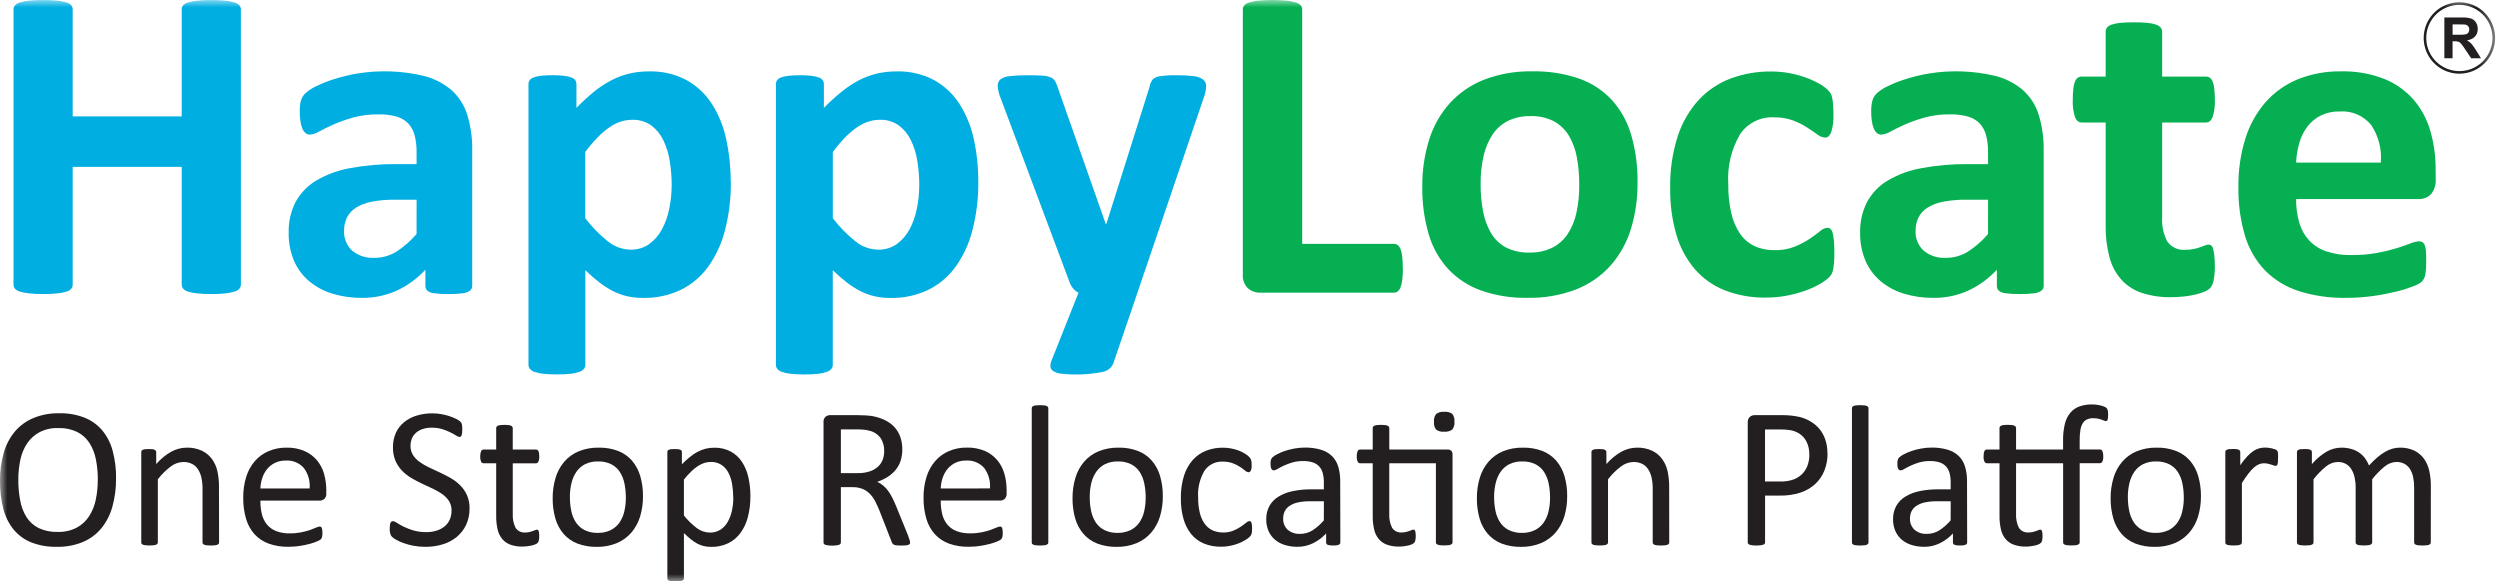
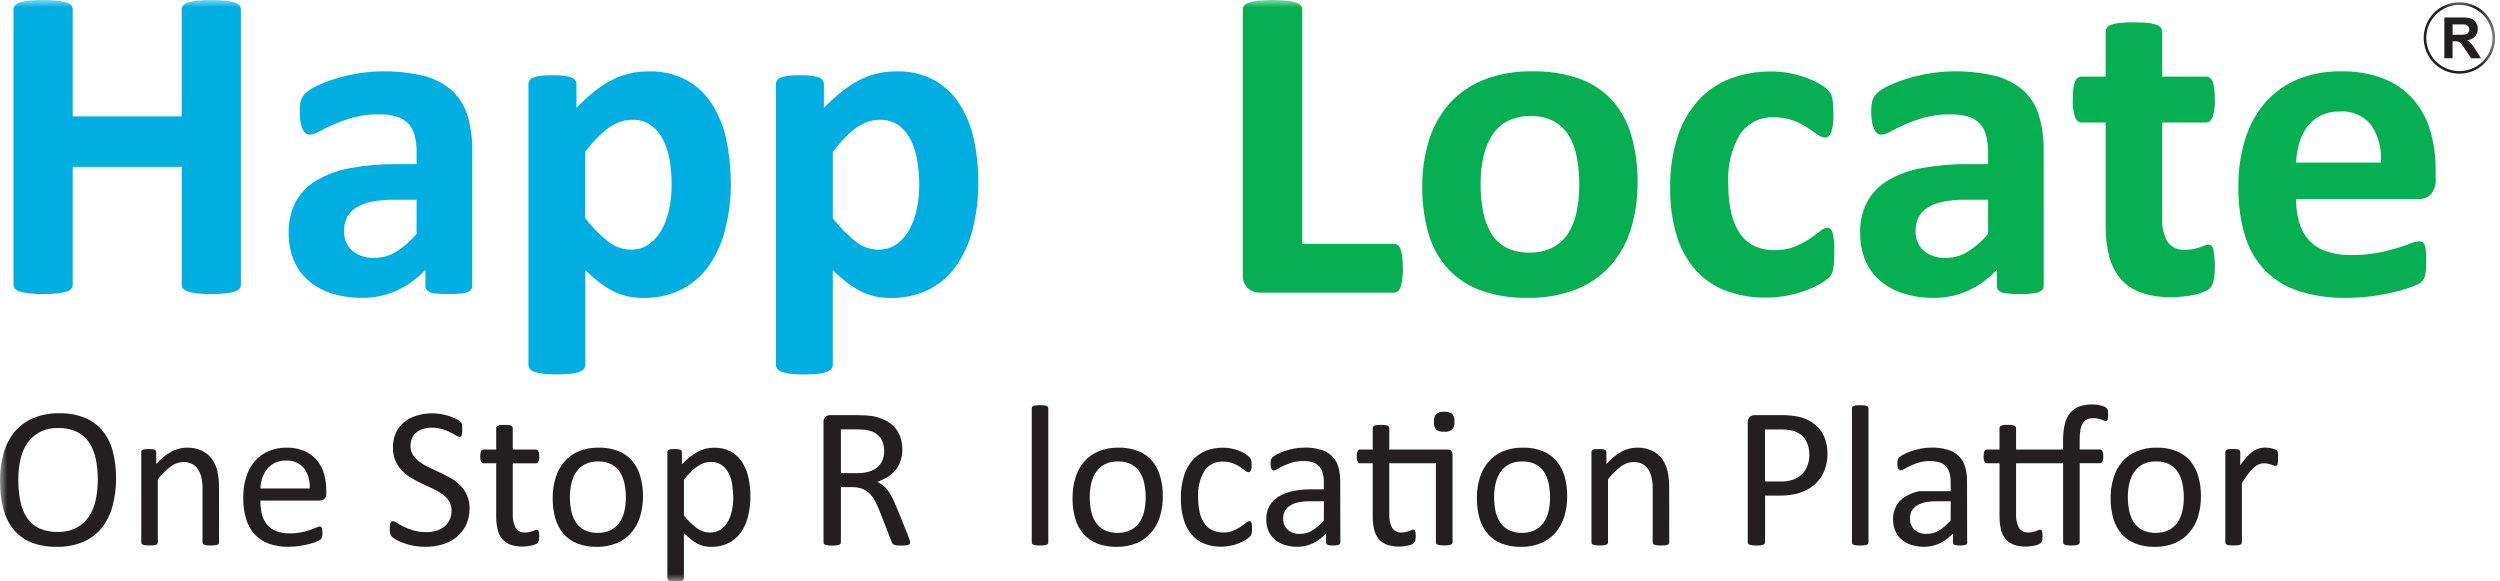
<svg xmlns="http://www.w3.org/2000/svg" width="172" height="40" viewBox="0 0 172 40" fill="none">
  <mask id="mask0_2631_8650" style="mask-type:luminance" maskUnits="userSpaceOnUse" x="0" y="0" width="172" height="41">
    <path d="M171.666 0H0V40.001H171.666V0Z" fill="white" />
  </mask>
  <g mask="url(#mask0_2631_8650)">
    <path d="M16.574 19.58C16.575 19.682 16.539 19.781 16.474 19.859C16.384 19.956 16.268 20.026 16.141 20.059C15.939 20.121 15.732 20.162 15.522 20.183C15.197 20.218 14.872 20.233 14.546 20.229C14.212 20.233 13.878 20.218 13.546 20.183C13.336 20.163 13.128 20.122 12.927 20.059C12.802 20.024 12.689 19.955 12.602 19.859C12.536 19.781 12.501 19.682 12.502 19.58V11.48H5.002V19.58C5.003 19.681 4.97 19.779 4.909 19.859C4.823 19.957 4.71 20.027 4.584 20.059C4.382 20.121 4.174 20.162 3.964 20.183C3.635 20.218 3.304 20.233 2.973 20.229C2.644 20.233 2.316 20.217 1.989 20.183C1.777 20.163 1.567 20.122 1.363 20.06C1.235 20.026 1.12 19.957 1.03 19.86C0.964 19.782 0.929 19.683 0.93 19.581V0.651C0.929 0.55 0.964 0.451 1.03 0.372C1.12 0.275 1.235 0.205 1.363 0.17C1.567 0.109 1.777 0.068 1.989 0.047C2.316 0.013 2.644 -0.003 2.973 0C3.303 -0.003 3.634 0.013 3.963 0.047C4.173 0.069 4.381 0.11 4.583 0.171C4.708 0.204 4.822 0.274 4.908 0.371C4.969 0.452 5.002 0.55 5.001 0.65V8.009H12.501V0.651C12.5 0.55 12.535 0.451 12.601 0.372C12.688 0.277 12.801 0.208 12.926 0.172C13.127 0.11 13.335 0.069 13.545 0.048C13.877 0.014 14.211 -0.002 14.545 0.001C14.871 -0.002 15.197 0.014 15.521 0.048C15.731 0.07 15.938 0.111 16.14 0.172C16.267 0.207 16.383 0.276 16.473 0.372C16.538 0.451 16.574 0.55 16.573 0.651L16.574 19.58Z" fill="#00AEE1" />
    <path d="M32.489 19.657C32.492 19.722 32.479 19.787 32.452 19.846C32.425 19.905 32.385 19.957 32.334 19.998C32.188 20.097 32.021 20.158 31.846 20.176C31.52 20.219 31.191 20.237 30.862 20.231C30.523 20.238 30.183 20.22 29.847 20.176C29.683 20.16 29.528 20.098 29.398 19.998C29.353 19.953 29.318 19.9 29.296 19.841C29.273 19.783 29.263 19.72 29.267 19.657V18.557C28.717 19.153 28.057 19.637 27.323 19.982C26.562 20.329 25.735 20.504 24.899 20.493C24.214 20.5 23.533 20.403 22.878 20.206C22.293 20.032 21.748 19.742 21.278 19.354C20.826 18.974 20.468 18.495 20.233 17.954C19.973 17.337 19.846 16.671 19.861 16.002C19.843 15.274 20.005 14.552 20.334 13.902C20.663 13.293 21.15 12.785 21.744 12.43C22.463 12.007 23.253 11.716 24.075 11.57C25.142 11.371 26.227 11.278 27.313 11.291H28.661V10.455C28.667 10.071 28.622 9.688 28.529 9.316C28.453 9.013 28.305 8.734 28.096 8.503C27.874 8.274 27.596 8.109 27.29 8.023C26.884 7.911 26.464 7.858 26.043 7.868C25.454 7.86 24.868 7.933 24.3 8.085C23.837 8.212 23.384 8.373 22.945 8.565C22.552 8.741 22.224 8.901 21.961 9.045C21.767 9.168 21.546 9.242 21.318 9.262C21.208 9.262 21.102 9.224 21.018 9.153C20.921 9.069 20.847 8.962 20.801 8.843C20.736 8.682 20.692 8.514 20.669 8.343C20.637 8.127 20.621 7.91 20.623 7.692C20.616 7.437 20.641 7.181 20.7 6.933C20.754 6.744 20.855 6.572 20.994 6.433C21.219 6.227 21.475 6.059 21.753 5.933C22.163 5.734 22.587 5.567 23.023 5.433C23.542 5.27 24.073 5.143 24.61 5.054C26.124 4.811 27.672 4.868 29.164 5.224C29.864 5.399 30.514 5.733 31.064 6.2C31.572 6.658 31.946 7.246 32.148 7.9C32.39 8.698 32.505 9.529 32.489 10.363V19.657ZM28.663 13.74H27.174C26.633 13.732 26.094 13.778 25.563 13.879C25.178 13.948 24.81 14.09 24.479 14.297C24.218 14.463 24.007 14.695 23.867 14.971C23.733 15.254 23.667 15.564 23.673 15.877C23.659 16.13 23.702 16.384 23.797 16.619C23.892 16.855 24.037 17.067 24.223 17.24C24.65 17.593 25.195 17.772 25.749 17.74C26.281 17.744 26.804 17.599 27.259 17.322C27.784 16.986 28.256 16.573 28.659 16.098L28.663 13.74Z" fill="#00AEE1" />
    <path d="M50.283 12.5C50.295 13.621 50.161 14.738 49.883 15.823C49.659 16.727 49.267 17.58 48.73 18.34C48.24 19.02 47.591 19.57 46.84 19.94C46.032 20.324 45.146 20.514 44.252 20.497C43.88 20.501 43.508 20.462 43.145 20.381C42.806 20.303 42.478 20.183 42.169 20.025C41.838 19.855 41.525 19.654 41.231 19.425C40.896 19.165 40.575 18.886 40.272 18.589V25.095C40.272 25.196 40.239 25.294 40.178 25.374C40.094 25.472 39.984 25.545 39.861 25.583C39.666 25.65 39.465 25.695 39.261 25.715C38.632 25.777 37.999 25.777 37.37 25.715C37.166 25.695 36.965 25.65 36.77 25.583C36.647 25.544 36.537 25.472 36.453 25.374C36.392 25.294 36.359 25.196 36.359 25.095V5.795C36.357 5.699 36.384 5.605 36.437 5.524C36.505 5.434 36.6 5.366 36.708 5.33C36.872 5.27 37.044 5.231 37.218 5.214C37.484 5.186 37.751 5.173 38.019 5.175C38.28 5.173 38.541 5.186 38.8 5.214C38.975 5.231 39.147 5.27 39.312 5.33C39.419 5.367 39.514 5.434 39.583 5.524C39.635 5.605 39.662 5.699 39.66 5.795V7.422C40.033 7.036 40.429 6.671 40.844 6.33C41.212 6.028 41.609 5.764 42.029 5.54C42.424 5.332 42.843 5.173 43.276 5.067C43.726 4.962 44.186 4.91 44.648 4.912C45.547 4.887 46.438 5.093 47.234 5.512C47.941 5.905 48.54 6.467 48.977 7.147C49.447 7.888 49.78 8.706 49.962 9.563C50.173 10.53 50.277 11.517 50.272 12.506M46.212 12.785C46.214 12.216 46.17 11.648 46.081 11.085C46.005 10.583 45.854 10.094 45.632 9.637C45.439 9.236 45.152 8.888 44.795 8.622C44.417 8.359 43.963 8.226 43.502 8.242C43.242 8.243 42.984 8.282 42.736 8.358C42.46 8.446 42.199 8.574 41.961 8.737C41.668 8.938 41.396 9.166 41.148 9.419C40.829 9.744 40.534 10.091 40.264 10.457V15.011C40.718 15.607 41.243 16.144 41.828 16.611C42.267 16.968 42.812 17.166 43.377 17.176C43.839 17.189 44.292 17.054 44.67 16.789C45.035 16.521 45.334 16.174 45.545 15.774C45.781 15.329 45.95 14.852 46.045 14.357C46.153 13.838 46.208 13.308 46.209 12.777" fill="#00AEE1" />
    <path d="M67.307 12.502C67.319 13.623 67.184 14.74 66.907 15.825C66.682 16.729 66.291 17.582 65.753 18.342C65.263 19.022 64.614 19.572 63.863 19.942C63.055 20.326 62.17 20.516 61.276 20.499C60.903 20.503 60.532 20.464 60.168 20.383C59.829 20.305 59.502 20.185 59.192 20.027C58.862 19.857 58.548 19.656 58.255 19.427C57.919 19.167 57.599 18.888 57.295 18.591V25.097C57.296 25.198 57.263 25.296 57.202 25.376C57.117 25.474 57.007 25.547 56.884 25.585C56.69 25.652 56.488 25.697 56.284 25.717C55.656 25.779 55.022 25.779 54.394 25.717C54.19 25.697 53.988 25.652 53.794 25.585C53.671 25.546 53.561 25.474 53.476 25.376C53.415 25.296 53.382 25.198 53.383 25.097V5.797C53.381 5.701 53.408 5.607 53.46 5.526C53.529 5.436 53.623 5.368 53.731 5.332C53.896 5.272 54.067 5.233 54.242 5.216C54.508 5.188 54.775 5.175 55.042 5.177C55.303 5.175 55.564 5.188 55.824 5.216C55.998 5.233 56.17 5.272 56.335 5.332C56.443 5.369 56.537 5.436 56.606 5.526C56.658 5.607 56.685 5.701 56.683 5.797V7.424C57.06 7.037 57.459 6.672 57.878 6.33C58.246 6.028 58.643 5.764 59.063 5.54C59.457 5.332 59.876 5.173 60.31 5.067C60.759 4.962 61.219 4.91 61.681 4.912C62.581 4.887 63.471 5.093 64.268 5.512C64.975 5.905 65.574 6.467 66.011 7.147C66.48 7.888 66.813 8.706 66.995 9.563C67.207 10.53 67.311 11.517 67.305 12.506M63.246 12.785C63.248 12.216 63.203 11.648 63.114 11.085C63.039 10.583 62.887 10.094 62.665 9.637C62.472 9.236 62.185 8.888 61.829 8.622C61.45 8.359 60.996 8.226 60.535 8.242C60.275 8.243 60.017 8.282 59.769 8.358C59.493 8.446 59.233 8.574 58.994 8.737C58.701 8.938 58.429 9.166 58.181 9.419C57.863 9.744 57.568 10.091 57.298 10.457V15.011C57.752 15.607 58.277 16.144 58.862 16.611C59.301 16.968 59.846 17.166 60.411 17.176C60.873 17.19 61.326 17.054 61.705 16.789C62.069 16.521 62.368 16.174 62.58 15.774C62.815 15.329 62.984 14.852 63.08 14.357C63.188 13.838 63.242 13.308 63.243 12.777" fill="#00AEE1" />
-     <path d="M78.256 20.139L76.583 25.039C76.512 25.187 76.405 25.315 76.273 25.412C76.141 25.509 75.987 25.572 75.824 25.596C74.902 25.773 73.958 25.812 73.024 25.712C72.828 25.693 72.638 25.632 72.467 25.534C72.412 25.502 72.365 25.457 72.33 25.403C72.296 25.349 72.274 25.288 72.267 25.224C72.263 25.069 72.295 24.916 72.36 24.775L74.201 20.139C74.06 20.072 73.936 19.974 73.837 19.852C73.733 19.731 73.652 19.592 73.597 19.442L68.841 6.742C68.73 6.479 68.662 6.199 68.641 5.913C68.637 5.829 68.652 5.745 68.684 5.668C68.716 5.59 68.765 5.521 68.827 5.464C69.012 5.333 69.229 5.256 69.454 5.24C69.842 5.194 70.233 5.173 70.623 5.178C71.067 5.178 71.419 5.186 71.677 5.201C71.882 5.207 72.085 5.246 72.277 5.317C72.415 5.373 72.53 5.475 72.603 5.604C72.694 5.78 72.767 5.964 72.82 6.154L76.073 15.402H76.119L79.093 5.968C79.121 5.771 79.204 5.586 79.333 5.434C79.476 5.328 79.644 5.261 79.821 5.24C80.217 5.189 80.616 5.168 81.014 5.178C81.385 5.174 81.755 5.195 82.122 5.24C82.356 5.259 82.581 5.339 82.773 5.472C82.841 5.527 82.896 5.597 82.932 5.676C82.968 5.755 82.986 5.842 82.982 5.929C82.975 6.159 82.934 6.386 82.858 6.603L78.256 20.139Z" fill="#00AEE1" />
    <path d="M96.52 18.434C96.522 18.695 96.509 18.956 96.481 19.216C96.462 19.395 96.423 19.572 96.365 19.743C96.328 19.858 96.261 19.962 96.171 20.043C96.094 20.104 95.998 20.137 95.9 20.136H86.714C86.4 20.146 86.093 20.039 85.854 19.836C85.728 19.707 85.631 19.552 85.571 19.382C85.511 19.212 85.489 19.031 85.506 18.852V0.651C85.505 0.549 85.54 0.45 85.606 0.372C85.696 0.275 85.811 0.206 85.939 0.172C86.142 0.11 86.352 0.068 86.564 0.047C87.22 -0.016 87.882 -0.016 88.539 0.047C88.749 0.068 88.956 0.109 89.159 0.171C89.286 0.205 89.401 0.274 89.492 0.371C89.557 0.449 89.592 0.548 89.592 0.65V16.776H95.892C95.989 16.774 96.084 16.803 96.163 16.861C96.252 16.934 96.319 17.031 96.357 17.14C96.416 17.305 96.455 17.476 96.473 17.651C96.501 17.91 96.514 18.172 96.512 18.433" fill="#06B052" />
    <path d="M112.663 12.56C112.675 13.652 112.518 14.739 112.198 15.783C111.912 16.71 111.431 17.565 110.788 18.291C110.135 19.01 109.323 19.567 108.418 19.919C107.354 20.321 106.224 20.515 105.087 20.491C103.996 20.514 102.91 20.34 101.881 19.98C101.019 19.67 100.244 19.161 99.619 18.492C98.998 17.804 98.543 16.983 98.287 16.093C97.983 15.035 97.837 13.939 97.853 12.839C97.841 11.745 98 10.655 98.326 9.61C98.614 8.681 99.097 7.826 99.744 7.101C100.397 6.387 101.205 5.833 102.106 5.482C103.166 5.079 104.295 4.884 105.429 4.909C106.524 4.884 107.615 5.054 108.651 5.409C109.511 5.712 110.284 6.22 110.905 6.888C111.52 7.578 111.973 8.398 112.229 9.288C112.533 10.35 112.679 11.451 112.663 12.556M108.651 12.711C108.655 12.081 108.601 11.45 108.488 10.829C108.396 10.302 108.21 9.796 107.938 9.335C107.688 8.919 107.332 8.577 106.908 8.344C106.407 8.09 105.851 7.967 105.29 7.988C104.766 7.976 104.247 8.085 103.772 8.306C103.34 8.516 102.971 8.837 102.703 9.236C102.406 9.684 102.194 10.183 102.076 10.707C101.929 11.35 101.859 12.008 101.867 12.668C101.862 13.299 101.919 13.929 102.037 14.55C102.133 15.076 102.319 15.582 102.587 16.044C102.833 16.461 103.189 16.802 103.617 17.029C104.117 17.276 104.67 17.395 105.228 17.377C105.757 17.389 106.281 17.281 106.762 17.059C107.192 16.85 107.561 16.533 107.831 16.137C108.128 15.693 108.338 15.196 108.451 14.674C108.592 14.03 108.659 13.372 108.651 12.713" fill="#06B052" />
    <path d="M126.202 17.41C126.202 17.677 126.194 17.902 126.179 18.084C126.167 18.238 126.146 18.39 126.117 18.541C126.097 18.645 126.066 18.745 126.024 18.841C125.961 18.952 125.88 19.052 125.784 19.136C125.589 19.303 125.376 19.448 125.149 19.569C124.822 19.751 124.48 19.904 124.127 20.026C123.72 20.166 123.303 20.274 122.88 20.351C122.422 20.434 121.958 20.475 121.493 20.474C120.527 20.491 119.567 20.321 118.666 19.974C117.868 19.661 117.159 19.158 116.598 18.511C116.016 17.82 115.585 17.015 115.335 16.148C115.036 15.111 114.892 14.035 114.909 12.957C114.883 11.741 115.059 10.529 115.428 9.37C115.727 8.444 116.221 7.591 116.876 6.87C117.485 6.216 118.238 5.712 119.076 5.398C119.968 5.07 120.913 4.908 121.864 4.918C122.271 4.918 122.678 4.954 123.08 5.026C123.459 5.094 123.832 5.192 124.195 5.32C124.516 5.433 124.826 5.573 125.124 5.738C125.333 5.847 125.528 5.982 125.705 6.138C125.795 6.225 125.876 6.321 125.945 6.425C125.997 6.519 126.034 6.62 126.054 6.725C126.083 6.876 126.104 7.029 126.116 7.182C126.131 7.363 126.139 7.582 126.14 7.84C126.164 8.267 126.111 8.694 125.985 9.102C125.881 9.345 125.748 9.466 125.585 9.466C125.38 9.456 125.185 9.38 125.028 9.249C124.831 9.105 124.598 8.945 124.328 8.769C124.025 8.577 123.703 8.416 123.368 8.289C122.941 8.136 122.489 8.062 122.036 8.072C121.58 8.051 121.127 8.147 120.72 8.352C120.313 8.557 119.966 8.863 119.712 9.241C119.108 10.28 118.828 11.474 118.906 12.672C118.896 13.334 118.963 13.994 119.106 14.639C119.215 15.148 119.419 15.631 119.706 16.064C119.954 16.434 120.296 16.73 120.697 16.924C121.131 17.124 121.606 17.222 122.084 17.212C122.557 17.223 123.028 17.142 123.47 16.971C123.824 16.831 124.163 16.655 124.482 16.447C124.771 16.25 125.014 16.073 125.21 15.912C125.345 15.78 125.521 15.695 125.71 15.672C125.794 15.67 125.876 15.697 125.942 15.751C126.018 15.829 126.069 15.929 126.089 16.037C126.13 16.212 126.159 16.391 126.174 16.572C126.194 16.788 126.205 17.067 126.205 17.407" fill="#06B052" />
    <path d="M140.606 19.657C140.609 19.722 140.596 19.787 140.569 19.846C140.542 19.905 140.502 19.957 140.451 19.998C140.306 20.097 140.138 20.158 139.963 20.176C139.637 20.219 139.308 20.237 138.979 20.231C138.64 20.238 138.301 20.22 137.965 20.176C137.801 20.16 137.646 20.098 137.516 19.998C137.471 19.953 137.436 19.9 137.414 19.841C137.391 19.783 137.381 19.72 137.385 19.657V18.557C136.835 19.153 136.175 19.637 135.441 19.982C134.681 20.329 133.853 20.504 133.017 20.493C132.333 20.5 131.651 20.403 130.996 20.206C130.411 20.032 129.867 19.742 129.396 19.354C128.944 18.974 128.586 18.495 128.35 17.954C128.09 17.336 127.964 16.671 127.978 16.002C127.96 15.274 128.123 14.552 128.451 13.902C128.78 13.293 129.267 12.784 129.861 12.43C130.581 12.007 131.37 11.716 132.192 11.57C133.26 11.371 134.344 11.278 135.43 11.291H136.778V10.455C136.784 10.071 136.739 9.688 136.646 9.316C136.57 9.013 136.421 8.734 136.212 8.503C135.991 8.274 135.712 8.108 135.406 8.023C135 7.91 134.58 7.858 134.159 7.868C133.571 7.86 132.984 7.933 132.416 8.085C131.953 8.212 131.501 8.373 131.061 8.565C130.668 8.741 130.34 8.901 130.077 9.045C129.883 9.168 129.662 9.242 129.434 9.262C129.324 9.262 129.218 9.224 129.134 9.153C129.037 9.069 128.963 8.962 128.917 8.843C128.853 8.682 128.808 8.514 128.785 8.343C128.753 8.127 128.737 7.91 128.739 7.692C128.732 7.437 128.757 7.181 128.816 6.933C128.87 6.744 128.971 6.572 129.11 6.433C129.335 6.227 129.591 6.059 129.869 5.933C130.279 5.734 130.703 5.567 131.139 5.433C131.658 5.27 132.189 5.143 132.726 5.054C134.24 4.811 135.788 4.868 137.28 5.224C137.98 5.399 138.63 5.733 139.18 6.2C139.688 6.658 140.063 7.246 140.264 7.9C140.506 8.698 140.621 9.529 140.605 10.363L140.606 19.657ZM136.78 13.74H135.293C134.753 13.732 134.213 13.778 133.682 13.879C133.297 13.948 132.929 14.09 132.597 14.297C132.337 14.463 132.126 14.696 131.986 14.971C131.852 15.254 131.786 15.564 131.792 15.877C131.779 16.13 131.821 16.384 131.916 16.619C132.011 16.855 132.156 17.067 132.342 17.24C132.769 17.593 133.314 17.772 133.868 17.74C134.4 17.744 134.923 17.599 135.378 17.322C135.903 16.986 136.375 16.573 136.778 16.098L136.78 13.74Z" fill="#06B052" />
    <path d="M152.382 18.249C152.391 18.599 152.362 18.95 152.297 19.294C152.266 19.481 152.188 19.657 152.072 19.806C151.954 19.921 151.815 20.01 151.662 20.069C151.456 20.154 151.244 20.221 151.027 20.269C150.766 20.329 150.502 20.373 150.237 20.401C149.951 20.432 149.664 20.447 149.377 20.447C148.694 20.461 148.013 20.361 147.363 20.153C146.824 19.976 146.339 19.664 145.954 19.247C145.563 18.805 145.282 18.277 145.133 17.706C144.944 16.988 144.856 16.248 144.869 15.506V8.428H143.211C143.015 8.428 142.865 8.307 142.762 8.064C142.637 7.672 142.584 7.26 142.607 6.848C142.604 6.595 142.617 6.341 142.646 6.089C142.662 5.922 142.701 5.758 142.762 5.601C142.8 5.499 142.868 5.41 142.956 5.345C143.036 5.293 143.131 5.266 143.227 5.268H144.869V2.186C144.868 2.087 144.897 1.989 144.954 1.907C145.034 1.808 145.142 1.736 145.264 1.698C145.458 1.632 145.659 1.591 145.864 1.574C146.117 1.548 146.429 1.535 146.801 1.535C147.183 1.535 147.5 1.548 147.754 1.574C147.958 1.59 148.16 1.631 148.354 1.698C148.474 1.739 148.58 1.811 148.663 1.907C148.724 1.987 148.756 2.085 148.756 2.186V5.268H151.761C151.857 5.266 151.951 5.293 152.032 5.345C152.12 5.41 152.187 5.499 152.226 5.601C152.286 5.758 152.325 5.922 152.342 6.089C152.37 6.341 152.383 6.595 152.381 6.848C152.403 7.26 152.351 7.672 152.226 8.064C152.122 8.307 151.973 8.428 151.777 8.428H148.756V14.919C148.717 15.508 148.84 16.096 149.112 16.619C149.254 16.817 149.447 16.974 149.67 17.074C149.893 17.173 150.139 17.212 150.382 17.185C150.569 17.187 150.756 17.169 150.939 17.13C151.089 17.099 151.236 17.057 151.381 17.006C151.51 16.96 151.618 16.918 151.706 16.882C151.781 16.848 151.863 16.83 151.946 16.827C152.009 16.828 152.071 16.847 152.124 16.882C152.192 16.936 152.239 17.013 152.256 17.099C152.294 17.244 152.322 17.392 152.341 17.541C152.369 17.777 152.383 18.015 152.38 18.253" fill="#06B052" />
    <path d="M167.578 12.3C167.609 12.678 167.495 13.055 167.26 13.353C167.147 13.469 167.01 13.559 166.859 13.618C166.708 13.677 166.547 13.703 166.385 13.694H157.973C157.967 14.234 158.037 14.773 158.182 15.294C158.307 15.748 158.534 16.166 158.848 16.518C159.171 16.866 159.576 17.129 160.025 17.284C160.581 17.472 161.165 17.561 161.752 17.548C162.355 17.555 162.958 17.506 163.552 17.401C164.004 17.319 164.452 17.21 164.892 17.076C165.269 16.957 165.582 16.849 165.829 16.751C166.019 16.666 166.222 16.617 166.429 16.604C166.51 16.601 166.59 16.619 166.661 16.658C166.732 16.704 166.786 16.772 166.816 16.852C166.865 16.978 166.893 17.111 166.901 17.247C166.916 17.417 166.924 17.632 166.924 17.89C166.924 18.117 166.919 18.311 166.909 18.471C166.901 18.608 166.886 18.745 166.863 18.881C166.847 18.981 166.815 19.077 166.77 19.168C166.725 19.249 166.671 19.324 166.607 19.392C166.441 19.52 166.255 19.619 166.057 19.686C165.684 19.833 165.301 19.955 164.911 20.05C164.383 20.18 163.849 20.284 163.311 20.36C162.675 20.45 162.033 20.494 161.39 20.492C160.296 20.512 159.205 20.355 158.161 20.027C157.287 19.748 156.493 19.265 155.845 18.617C155.2 17.943 154.724 17.126 154.459 16.232C154.135 15.136 153.981 13.997 154.002 12.855C153.987 11.729 154.148 10.607 154.482 9.532C154.767 8.608 155.242 7.753 155.876 7.023C156.487 6.335 157.247 5.797 158.099 5.451C159.037 5.077 160.04 4.893 161.05 4.909C162.062 4.883 163.07 5.057 164.016 5.42C164.791 5.728 165.483 6.213 166.038 6.837C166.575 7.46 166.971 8.192 167.2 8.983C167.455 9.86 167.58 10.769 167.572 11.683L167.578 12.3ZM163.798 11.185C163.879 10.275 163.646 9.365 163.14 8.606C162.88 8.285 162.546 8.032 162.167 7.869C161.788 7.706 161.375 7.637 160.964 7.669C160.517 7.658 160.073 7.754 159.67 7.948C159.312 8.126 159 8.383 158.756 8.699C158.503 9.033 158.315 9.411 158.199 9.814C158.067 10.259 157.991 10.72 157.974 11.185H163.798Z" fill="#06B052" />
    <path d="M7.983 32.923C7.991 33.583 7.905 34.24 7.728 34.876C7.578 35.416 7.318 35.92 6.966 36.356C6.623 36.766 6.186 37.088 5.693 37.294C5.126 37.523 4.518 37.635 3.906 37.622C3.311 37.635 2.72 37.533 2.164 37.322C1.693 37.136 1.276 36.836 0.949 36.449C0.612 36.032 0.368 35.547 0.235 35.028C0.07 34.39 -0.009 33.733 0.001 33.075C-0.007 32.426 0.079 31.78 0.256 31.157C0.406 30.62 0.667 30.12 1.022 29.691C1.369 29.284 1.807 28.964 2.301 28.759C2.868 28.529 3.476 28.418 4.088 28.431C4.674 28.419 5.258 28.521 5.806 28.731C6.276 28.916 6.694 29.213 7.024 29.597C7.364 30.008 7.612 30.488 7.748 31.005C7.915 31.631 7.995 32.277 7.986 32.926M6.73 33.009C6.733 32.535 6.688 32.062 6.596 31.598C6.519 31.196 6.367 30.812 6.148 30.467C5.94 30.148 5.651 29.89 5.311 29.719C4.905 29.526 4.459 29.434 4.011 29.45C3.56 29.434 3.112 29.534 2.711 29.74C2.37 29.925 2.078 30.19 1.86 30.512C1.637 30.854 1.481 31.235 1.401 31.636C1.305 32.081 1.258 32.536 1.26 32.992C1.256 33.478 1.3 33.963 1.391 34.441C1.462 34.846 1.61 35.235 1.828 35.585C2.033 35.903 2.319 36.16 2.658 36.33C3.066 36.52 3.514 36.611 3.964 36.596C4.418 36.611 4.868 36.511 5.273 36.306C5.618 36.12 5.912 35.851 6.127 35.523C6.351 35.174 6.507 34.787 6.589 34.381C6.683 33.929 6.729 33.469 6.727 33.008" fill="#231F20" />
    <path d="M15.073 37.318C15.074 37.351 15.065 37.384 15.046 37.411C15.022 37.44 14.991 37.463 14.956 37.477C14.9 37.499 14.842 37.512 14.783 37.518C14.691 37.528 14.599 37.533 14.507 37.532C14.412 37.533 14.318 37.529 14.224 37.518C14.165 37.513 14.106 37.499 14.051 37.477C14.015 37.463 13.984 37.441 13.961 37.411C13.942 37.384 13.932 37.351 13.933 37.318V33.682C13.94 33.395 13.912 33.108 13.85 32.827C13.802 32.628 13.721 32.439 13.609 32.268C13.506 32.114 13.364 31.99 13.198 31.909C13.016 31.823 12.816 31.781 12.615 31.785C12.305 31.793 12.005 31.898 11.759 32.085C11.42 32.339 11.117 32.639 10.859 32.975V37.315C10.86 37.348 10.85 37.381 10.831 37.408C10.807 37.438 10.776 37.46 10.741 37.474C10.685 37.496 10.627 37.51 10.568 37.515C10.474 37.526 10.379 37.53 10.285 37.529C10.193 37.53 10.101 37.525 10.009 37.515C9.949 37.509 9.889 37.495 9.833 37.474C9.797 37.462 9.766 37.438 9.743 37.408C9.726 37.38 9.718 37.348 9.719 37.315V31.109C9.718 31.077 9.725 31.045 9.74 31.016C9.76 30.985 9.789 30.961 9.823 30.947C9.873 30.924 9.927 30.91 9.982 30.905C10.067 30.897 10.152 30.894 10.237 30.895C10.338 30.895 10.421 30.898 10.489 30.905C10.543 30.909 10.595 30.923 10.644 30.947C10.675 30.963 10.703 30.987 10.723 31.016C10.74 31.044 10.748 31.076 10.747 31.109V31.93C11.041 31.584 11.395 31.293 11.792 31.071C12.115 30.895 12.476 30.802 12.844 30.798C13.204 30.787 13.561 30.859 13.889 31.008C14.159 31.138 14.395 31.331 14.576 31.571C14.756 31.817 14.884 32.098 14.952 32.395C15.034 32.768 15.072 33.148 15.066 33.53L15.073 37.318Z" fill="#231F20" />
    <path d="M22.449 33.943C22.456 34.013 22.448 34.083 22.425 34.15C22.401 34.216 22.363 34.276 22.314 34.326C22.229 34.4 22.119 34.441 22.005 34.44H17.916C17.911 34.753 17.945 35.066 18.016 35.371C18.077 35.631 18.196 35.874 18.363 36.082C18.531 36.285 18.749 36.441 18.994 36.537C19.298 36.651 19.62 36.705 19.944 36.696C20.209 36.699 20.474 36.674 20.734 36.623C20.938 36.582 21.138 36.528 21.334 36.461C21.503 36.401 21.642 36.347 21.75 36.299C21.827 36.259 21.91 36.234 21.996 36.226C22.027 36.225 22.056 36.234 22.082 36.25C22.109 36.268 22.129 36.293 22.141 36.323C22.157 36.366 22.168 36.411 22.172 36.457C22.18 36.527 22.184 36.597 22.183 36.668C22.183 36.728 22.183 36.78 22.176 36.823C22.169 36.866 22.166 36.906 22.158 36.941C22.152 36.974 22.141 37.005 22.124 37.034C22.107 37.063 22.086 37.089 22.062 37.113C21.993 37.163 21.918 37.205 21.838 37.237C21.682 37.306 21.52 37.362 21.355 37.406C21.129 37.467 20.9 37.516 20.668 37.554C20.393 37.598 20.116 37.62 19.837 37.619C19.381 37.628 18.926 37.555 18.495 37.405C18.127 37.272 17.795 37.055 17.526 36.77C17.252 36.467 17.05 36.107 16.935 35.716C16.794 35.236 16.726 34.736 16.735 34.236C16.728 33.748 16.798 33.263 16.942 32.797C17.066 32.399 17.27 32.03 17.542 31.714C17.8 31.42 18.121 31.189 18.481 31.036C18.872 30.872 19.293 30.791 19.716 30.798C20.144 30.787 20.569 30.868 20.962 31.036C21.288 31.18 21.577 31.395 21.807 31.667C22.033 31.94 22.199 32.257 22.294 32.598C22.4 32.969 22.452 33.354 22.449 33.74V33.943ZM21.304 33.605C21.346 33.102 21.204 32.602 20.904 32.197C20.75 32.022 20.557 31.885 20.341 31.797C20.125 31.708 19.891 31.671 19.658 31.687C19.401 31.681 19.147 31.736 18.915 31.846C18.709 31.946 18.526 32.09 18.38 32.267C18.233 32.449 18.12 32.656 18.047 32.878C17.968 33.113 17.923 33.358 17.915 33.606L21.304 33.605Z" fill="#231F20" />
    <path d="M32.304 34.985C32.311 35.37 32.232 35.752 32.073 36.103C31.923 36.424 31.704 36.708 31.431 36.935C31.146 37.168 30.818 37.343 30.465 37.449C30.076 37.567 29.672 37.625 29.265 37.622C28.986 37.623 28.708 37.598 28.434 37.546C28.202 37.502 27.974 37.439 27.751 37.36C27.578 37.298 27.411 37.222 27.251 37.133C27.148 37.079 27.053 37.011 26.968 36.933C26.913 36.873 26.872 36.801 26.851 36.723C26.822 36.611 26.81 36.496 26.813 36.381C26.812 36.297 26.817 36.213 26.827 36.13C26.833 36.074 26.847 36.02 26.868 35.968C26.882 35.933 26.906 35.903 26.937 35.882C26.968 35.865 27.002 35.856 27.037 35.858C27.137 35.871 27.231 35.912 27.31 35.975C27.456 36.069 27.606 36.154 27.762 36.23C27.977 36.334 28.2 36.42 28.428 36.489C28.72 36.574 29.024 36.614 29.328 36.61C29.567 36.614 29.806 36.58 30.035 36.51C30.236 36.448 30.423 36.348 30.587 36.217C30.74 36.091 30.862 35.931 30.942 35.751C31.028 35.553 31.07 35.338 31.066 35.123C31.073 34.894 31.012 34.669 30.893 34.475C30.773 34.289 30.618 34.129 30.438 34.002C30.235 33.858 30.019 33.733 29.793 33.629L29.051 33.284C28.799 33.166 28.552 33.036 28.313 32.894C28.078 32.756 27.862 32.588 27.671 32.394C27.479 32.196 27.324 31.966 27.212 31.715C27.088 31.419 27.028 31.1 27.036 30.78C27.028 30.436 27.097 30.094 27.236 29.78C27.366 29.495 27.56 29.243 27.802 29.045C28.058 28.84 28.351 28.686 28.665 28.593C29.015 28.487 29.379 28.434 29.745 28.438C29.946 28.438 30.147 28.455 30.345 28.49C30.537 28.522 30.726 28.568 30.911 28.628C31.074 28.679 31.232 28.744 31.384 28.821C31.482 28.866 31.574 28.924 31.657 28.994C31.69 29.023 31.719 29.057 31.743 29.094C31.759 29.125 31.77 29.159 31.777 29.194C31.788 29.24 31.795 29.288 31.798 29.336C31.798 29.391 31.805 29.463 31.805 29.55C31.806 29.623 31.802 29.697 31.795 29.771C31.79 29.826 31.78 29.88 31.764 29.933C31.755 29.971 31.734 30.006 31.705 30.033C31.681 30.053 31.651 30.064 31.619 30.064C31.533 30.049 31.451 30.015 31.381 29.964C31.273 29.897 31.14 29.824 30.981 29.746C30.803 29.656 30.617 29.582 30.426 29.525C30.192 29.455 29.949 29.421 29.705 29.425C29.485 29.42 29.266 29.454 29.057 29.525C28.889 29.582 28.734 29.672 28.602 29.791C28.483 29.899 28.391 30.034 28.333 30.184C28.273 30.337 28.242 30.501 28.243 30.667C28.237 30.893 28.297 31.116 28.416 31.309C28.538 31.495 28.693 31.656 28.875 31.785C29.08 31.931 29.299 32.058 29.527 32.164C29.771 32.279 30.019 32.395 30.272 32.512C30.525 32.628 30.773 32.757 31.017 32.898C31.256 33.035 31.475 33.203 31.669 33.398C31.863 33.593 32.02 33.822 32.131 34.074C32.254 34.365 32.314 34.679 32.307 34.995" fill="#231F20" />
    <path d="M37.099 36.863C37.101 36.969 37.092 37.075 37.072 37.18C37.06 37.244 37.032 37.304 36.989 37.353C36.94 37.396 36.884 37.43 36.823 37.453C36.742 37.487 36.657 37.514 36.571 37.532C36.476 37.553 36.376 37.57 36.271 37.584C36.165 37.597 36.059 37.604 35.953 37.605C35.672 37.611 35.391 37.568 35.125 37.478C34.906 37.4 34.711 37.267 34.559 37.092C34.403 36.901 34.293 36.676 34.238 36.436C34.167 36.129 34.133 35.815 34.138 35.501V31.874H33.269C33.234 31.873 33.199 31.862 33.17 31.843C33.141 31.823 33.117 31.796 33.103 31.764C33.054 31.651 33.032 31.527 33.041 31.405C33.04 31.331 33.045 31.257 33.058 31.184C33.067 31.133 33.082 31.083 33.103 31.036C33.117 31.001 33.143 30.971 33.176 30.953C33.206 30.936 33.241 30.928 33.276 30.929H34.138V29.453C34.138 29.421 34.146 29.39 34.162 29.363C34.184 29.33 34.215 29.305 34.252 29.29C34.308 29.266 34.367 29.251 34.428 29.245C34.52 29.234 34.612 29.23 34.704 29.231C34.798 29.23 34.893 29.234 34.987 29.245C35.047 29.25 35.105 29.265 35.16 29.29C35.196 29.306 35.227 29.331 35.25 29.363C35.267 29.389 35.277 29.421 35.277 29.453V30.93H36.871C36.906 30.928 36.94 30.936 36.971 30.954C37.002 30.974 37.027 31.003 37.043 31.037C37.066 31.083 37.081 31.133 37.088 31.185C37.098 31.258 37.103 31.332 37.102 31.406C37.11 31.529 37.089 31.652 37.04 31.765C37.026 31.797 37.002 31.824 36.973 31.843C36.944 31.863 36.91 31.874 36.875 31.875H35.278V35.338C35.258 35.672 35.323 36.005 35.468 36.307C35.54 36.419 35.641 36.509 35.761 36.567C35.881 36.625 36.015 36.648 36.148 36.635C36.243 36.636 36.338 36.625 36.431 36.604C36.513 36.583 36.587 36.562 36.652 36.538C36.717 36.514 36.772 36.493 36.818 36.473C36.856 36.453 36.899 36.443 36.942 36.442C36.965 36.441 36.988 36.447 37.008 36.459C37.03 36.473 37.046 36.495 37.054 36.52C37.068 36.562 37.078 36.606 37.085 36.651C37.095 36.719 37.1 36.788 37.099 36.858" fill="#231F20" />
    <path d="M44.237 34.144C44.242 34.618 44.174 35.09 44.037 35.544C43.914 35.947 43.71 36.322 43.437 36.644C43.165 36.957 42.825 37.204 42.443 37.365C42.005 37.545 41.534 37.633 41.06 37.624C40.604 37.633 40.151 37.556 39.725 37.396C39.36 37.254 39.035 37.027 38.777 36.734C38.514 36.427 38.321 36.066 38.211 35.678C38.08 35.22 38.017 34.746 38.024 34.271C38.02 33.797 38.087 33.325 38.224 32.871C38.343 32.467 38.545 32.092 38.817 31.771C39.087 31.458 39.426 31.212 39.807 31.053C40.247 30.874 40.719 30.787 41.194 30.798C41.649 30.788 42.102 30.865 42.529 31.026C42.894 31.167 43.219 31.394 43.478 31.688C43.74 31.995 43.934 32.355 44.047 32.744C44.179 33.198 44.243 33.67 44.237 34.144ZM43.057 34.22C43.058 33.9 43.027 33.581 42.963 33.268C42.908 32.989 42.803 32.723 42.653 32.482C42.508 32.255 42.306 32.071 42.068 31.947C41.783 31.805 41.467 31.737 41.149 31.747C40.848 31.738 40.549 31.8 40.275 31.926C40.036 32.043 39.83 32.217 39.675 32.433C39.51 32.667 39.391 32.93 39.324 33.209C39.245 33.529 39.206 33.858 39.209 34.189C39.207 34.511 39.238 34.832 39.303 35.148C39.357 35.426 39.463 35.692 39.616 35.931C39.764 36.155 39.966 36.338 40.204 36.462C40.489 36.603 40.805 36.671 41.123 36.662C41.423 36.669 41.72 36.608 41.993 36.483C42.233 36.369 42.441 36.197 42.599 35.983C42.764 35.75 42.883 35.488 42.947 35.21C43.024 34.886 43.062 34.555 43.059 34.223" fill="#231F20" />
    <path d="M51.628 34.118C51.634 34.611 51.575 35.103 51.452 35.581C51.352 35.977 51.176 36.351 50.934 36.681C50.713 36.979 50.423 37.219 50.089 37.381C49.729 37.55 49.335 37.633 48.937 37.626C48.766 37.627 48.595 37.609 48.427 37.571C48.268 37.533 48.113 37.474 47.968 37.398C47.81 37.313 47.661 37.212 47.523 37.098C47.376 36.978 47.22 36.838 47.054 36.677V39.777C47.056 39.812 47.046 39.847 47.026 39.877C47.004 39.908 46.972 39.932 46.936 39.946C46.881 39.968 46.822 39.981 46.763 39.987C46.669 39.997 46.575 40.002 46.48 40.001C46.388 40.002 46.296 39.997 46.204 39.987C46.144 39.981 46.085 39.967 46.028 39.946C45.992 39.933 45.96 39.909 45.938 39.877C45.921 39.846 45.913 39.812 45.914 39.777V31.109C45.913 31.074 45.92 31.04 45.935 31.009C45.955 30.978 45.984 30.955 46.018 30.943C46.069 30.922 46.123 30.91 46.177 30.905C46.335 30.891 46.493 30.891 46.65 30.905C46.703 30.91 46.756 30.923 46.805 30.943C46.84 30.956 46.87 30.979 46.891 31.009C46.908 31.039 46.917 31.074 46.915 31.109V31.944C47.087 31.767 47.269 31.6 47.46 31.444C47.624 31.309 47.801 31.19 47.988 31.089C48.161 30.996 48.344 30.924 48.533 30.875C48.726 30.825 48.924 30.801 49.123 30.802C49.523 30.79 49.92 30.88 50.275 31.064C50.589 31.235 50.856 31.482 51.051 31.782C51.26 32.106 51.408 32.464 51.489 32.841C51.583 33.261 51.63 33.69 51.627 34.121M50.447 34.252C50.448 33.943 50.423 33.635 50.374 33.331C50.333 33.056 50.248 32.789 50.124 32.541C50.014 32.32 49.85 32.13 49.648 31.989C49.428 31.845 49.168 31.772 48.905 31.782C48.757 31.782 48.61 31.804 48.468 31.847C48.314 31.896 48.167 31.965 48.031 32.054C47.865 32.163 47.709 32.288 47.566 32.427C47.383 32.605 47.211 32.795 47.053 32.996V35.466C47.315 35.795 47.617 36.089 47.953 36.342C48.21 36.534 48.521 36.639 48.841 36.642C49.103 36.649 49.36 36.577 49.58 36.435C49.789 36.294 49.961 36.105 50.08 35.883C50.212 35.641 50.307 35.38 50.361 35.11C50.421 34.826 50.451 34.538 50.451 34.248" fill="#231F20" />
    <path d="M62.619 37.31C62.62 37.345 62.613 37.379 62.598 37.41C62.577 37.444 62.545 37.468 62.508 37.48C62.446 37.502 62.381 37.516 62.315 37.522C62.205 37.532 62.094 37.537 61.984 37.535C61.886 37.536 61.788 37.532 61.69 37.522C61.627 37.515 61.566 37.5 61.508 37.477C61.465 37.458 61.428 37.429 61.401 37.391C61.373 37.348 61.351 37.301 61.336 37.252L60.515 35.153C60.418 34.913 60.318 34.694 60.215 34.493C60.119 34.303 59.994 34.129 59.846 33.975C59.704 33.83 59.534 33.715 59.346 33.638C59.123 33.551 58.885 33.51 58.646 33.517H57.852V37.316C57.853 37.352 57.843 37.388 57.821 37.416C57.795 37.448 57.76 37.471 57.721 37.483C57.663 37.502 57.603 37.516 57.542 37.523C57.352 37.547 57.159 37.547 56.969 37.523C56.907 37.516 56.846 37.502 56.786 37.483C56.746 37.472 56.711 37.449 56.686 37.416C56.667 37.387 56.657 37.352 56.659 37.316V29.046C56.651 28.976 56.66 28.906 56.685 28.84C56.709 28.775 56.749 28.716 56.801 28.669C56.886 28.601 56.992 28.564 57.101 28.562H59.001C59.226 28.562 59.414 28.568 59.563 28.579C59.712 28.591 59.847 28.604 59.963 28.617C60.28 28.669 60.588 28.764 60.878 28.901C61.129 29.02 61.355 29.186 61.544 29.39C61.721 29.588 61.858 29.819 61.944 30.07C62.036 30.341 62.082 30.627 62.079 30.915C62.082 31.186 62.041 31.456 61.958 31.715C61.882 31.943 61.764 32.156 61.61 32.342C61.454 32.527 61.27 32.686 61.065 32.815C60.841 32.954 60.603 33.067 60.354 33.153C60.498 33.215 60.633 33.298 60.754 33.398C60.879 33.502 60.992 33.621 61.089 33.752C61.2 33.903 61.298 34.062 61.382 34.228C61.474 34.408 61.566 34.61 61.658 34.836L62.458 36.801C62.522 36.967 62.564 37.084 62.582 37.15C62.598 37.2 62.607 37.252 62.61 37.304M60.832 31.04C60.842 30.727 60.76 30.419 60.597 30.152C60.407 29.889 60.128 29.703 59.811 29.631C59.683 29.597 59.553 29.574 59.421 29.562C59.276 29.549 59.087 29.541 58.852 29.541H57.852V32.55H59.011C59.286 32.556 59.559 32.518 59.822 32.437C60.031 32.371 60.225 32.263 60.391 32.12C60.539 31.989 60.654 31.825 60.726 31.64C60.798 31.449 60.835 31.245 60.833 31.041" fill="#231F20" />
-     <path d="M69.256 33.942C69.263 34.012 69.254 34.083 69.231 34.149C69.208 34.215 69.17 34.275 69.121 34.325C69.035 34.4 68.925 34.44 68.812 34.439H64.723C64.718 34.752 64.751 35.065 64.823 35.37C64.884 35.63 65.003 35.873 65.17 36.081C65.338 36.284 65.555 36.441 65.801 36.536C66.104 36.65 66.427 36.704 66.751 36.695C67.016 36.698 67.281 36.673 67.541 36.622C67.744 36.581 67.945 36.527 68.141 36.46C68.309 36.4 68.448 36.346 68.557 36.298C68.633 36.258 68.717 36.233 68.803 36.225C68.833 36.225 68.863 36.233 68.889 36.249C68.915 36.267 68.936 36.292 68.948 36.322C68.964 36.365 68.975 36.41 68.979 36.456C68.987 36.526 68.99 36.597 68.99 36.667C68.99 36.727 68.99 36.779 68.983 36.822C68.979 36.862 68.973 36.901 68.965 36.94C68.959 36.973 68.947 37.004 68.931 37.033C68.913 37.062 68.893 37.089 68.869 37.112C68.8 37.163 68.724 37.204 68.645 37.236C68.488 37.305 68.327 37.361 68.162 37.405C67.936 37.466 67.706 37.516 67.475 37.553C67.2 37.598 66.922 37.619 66.644 37.618C66.187 37.627 65.733 37.554 65.302 37.404C64.933 37.272 64.601 37.054 64.333 36.769C64.058 36.466 63.855 36.105 63.74 35.713C63.599 35.234 63.531 34.736 63.54 34.237C63.533 33.749 63.603 33.264 63.747 32.798C63.871 32.4 64.075 32.031 64.347 31.715C64.605 31.419 64.927 31.186 65.289 31.032C65.68 30.869 66.1 30.788 66.524 30.794C66.951 30.782 67.375 30.863 67.769 31.029C68.095 31.173 68.383 31.389 68.614 31.66C68.84 31.933 69.005 32.25 69.101 32.591C69.206 32.962 69.258 33.347 69.256 33.733V33.942ZM68.111 33.604C68.153 33.102 68.011 32.601 67.711 32.196C67.556 32.021 67.363 31.884 67.147 31.796C66.931 31.707 66.698 31.67 66.465 31.686C66.208 31.68 65.954 31.735 65.722 31.845C65.516 31.946 65.333 32.089 65.187 32.266C65.04 32.448 64.927 32.655 64.854 32.877C64.774 33.112 64.73 33.357 64.722 33.605L68.111 33.604Z" fill="#231F20" />
    <path d="M72.124 37.318C72.125 37.351 72.115 37.384 72.097 37.411C72.073 37.441 72.042 37.463 72.007 37.477C71.951 37.499 71.893 37.513 71.834 37.518C71.74 37.529 71.645 37.533 71.55 37.532C71.458 37.533 71.366 37.529 71.275 37.518C71.214 37.512 71.155 37.498 71.099 37.477C71.062 37.465 71.031 37.442 71.008 37.411C70.992 37.383 70.983 37.351 70.984 37.318V28.1C70.983 28.065 70.991 28.031 71.008 28C71.03 27.968 71.062 27.944 71.099 27.931C71.155 27.909 71.214 27.895 71.275 27.889C71.366 27.879 71.458 27.874 71.55 27.875C71.645 27.874 71.74 27.879 71.834 27.889C71.893 27.895 71.951 27.909 72.007 27.931C72.043 27.945 72.074 27.969 72.097 28C72.115 28.03 72.125 28.065 72.124 28.1V37.318Z" fill="#231F20" />
    <path d="M80.002 34.144C80.007 34.618 79.94 35.09 79.802 35.544C79.68 35.947 79.476 36.322 79.203 36.644C78.931 36.957 78.591 37.204 78.209 37.365C77.77 37.545 77.299 37.633 76.826 37.624C76.37 37.633 75.917 37.556 75.49 37.396C75.126 37.254 74.801 37.027 74.543 36.734C74.28 36.427 74.087 36.066 73.977 35.678C73.846 35.22 73.783 34.746 73.79 34.271C73.785 33.797 73.853 33.325 73.99 32.871C74.109 32.467 74.311 32.092 74.582 31.771C74.853 31.458 75.192 31.212 75.573 31.053C76.013 30.874 76.485 30.788 76.96 30.798C77.415 30.788 77.868 30.865 78.294 31.026C78.659 31.167 78.985 31.394 79.243 31.688C79.506 31.995 79.7 32.355 79.812 32.744C79.945 33.198 80.009 33.67 80.002 34.144ZM78.823 34.22C78.824 33.9 78.793 33.581 78.728 33.268C78.674 32.989 78.569 32.723 78.418 32.482C78.274 32.255 78.072 32.071 77.834 31.947C77.548 31.805 77.233 31.737 76.915 31.747C76.613 31.738 76.314 31.8 76.04 31.926C75.802 32.042 75.596 32.217 75.441 32.433C75.275 32.667 75.156 32.93 75.088 33.209C75.009 33.529 74.971 33.858 74.974 34.189C74.971 34.511 75.003 34.832 75.067 35.148C75.122 35.426 75.228 35.692 75.38 35.931C75.528 36.155 75.731 36.338 75.969 36.462C76.254 36.603 76.569 36.671 76.888 36.662C77.187 36.669 77.485 36.608 77.757 36.483C77.998 36.369 78.206 36.197 78.364 35.983C78.529 35.75 78.647 35.488 78.712 35.21C78.789 34.886 78.826 34.555 78.823 34.223" fill="#231F20" />
    <path d="M86.142 36.373C86.142 36.451 86.142 36.519 86.135 36.573C86.132 36.622 86.124 36.67 86.111 36.718C86.101 36.753 86.087 36.786 86.069 36.818C86.038 36.866 86.001 36.91 85.959 36.949C85.87 37.031 85.771 37.102 85.666 37.163C85.518 37.253 85.362 37.329 85.2 37.39C85.018 37.46 84.83 37.514 84.638 37.552C84.432 37.594 84.221 37.614 84.01 37.614C83.604 37.621 83.2 37.546 82.823 37.393C82.486 37.252 82.189 37.03 81.957 36.748C81.712 36.44 81.532 36.086 81.426 35.706C81.297 35.242 81.236 34.762 81.243 34.281C81.232 33.747 81.307 33.214 81.467 32.704C81.594 32.305 81.803 31.938 82.081 31.625C82.335 31.349 82.649 31.135 82.999 31.001C83.364 30.864 83.752 30.796 84.141 30.801C84.335 30.8 84.528 30.819 84.717 30.856C84.892 30.89 85.064 30.938 85.231 31.001C85.377 31.056 85.517 31.125 85.648 31.208C85.743 31.266 85.832 31.333 85.914 31.408C85.956 31.448 85.995 31.492 86.028 31.539C86.05 31.575 86.067 31.613 86.079 31.653C86.094 31.701 86.103 31.751 86.107 31.801C86.107 31.856 86.114 31.925 86.114 32.008C86.124 32.136 86.103 32.265 86.052 32.384C86.039 32.414 86.018 32.44 85.991 32.459C85.965 32.478 85.933 32.489 85.9 32.491C85.81 32.482 85.726 32.441 85.662 32.377C85.553 32.287 85.439 32.203 85.32 32.125C85.163 32.023 84.996 31.939 84.82 31.873C84.598 31.793 84.363 31.754 84.126 31.759C83.88 31.747 83.635 31.799 83.414 31.91C83.194 32.02 83.005 32.186 82.867 32.39C82.541 32.945 82.389 33.586 82.432 34.228C82.427 34.582 82.466 34.935 82.546 35.28C82.609 35.551 82.722 35.807 82.881 36.035C83.02 36.23 83.207 36.386 83.423 36.487C83.655 36.59 83.906 36.64 84.158 36.635C84.394 36.64 84.629 36.598 84.848 36.511C85.029 36.438 85.201 36.346 85.362 36.238C85.508 36.139 85.63 36.05 85.728 35.969C85.791 35.906 85.872 35.864 85.959 35.848C85.989 35.847 86.019 35.857 86.042 35.875C86.07 35.9 86.09 35.932 86.1 35.968C86.119 36.022 86.131 36.077 86.135 36.134C86.143 36.213 86.146 36.292 86.145 36.372" fill="#231F20" />
    <path d="M92.216 37.323C92.217 37.346 92.213 37.37 92.203 37.392C92.194 37.413 92.179 37.432 92.161 37.447C92.115 37.478 92.063 37.499 92.009 37.509C91.915 37.525 91.821 37.532 91.726 37.53C91.63 37.532 91.534 37.525 91.44 37.509C91.384 37.501 91.331 37.48 91.285 37.447C91.268 37.431 91.255 37.412 91.247 37.39C91.239 37.369 91.235 37.346 91.237 37.323V36.702C90.979 36.982 90.671 37.211 90.33 37.378C90 37.538 89.638 37.621 89.271 37.62C88.97 37.624 88.671 37.581 88.384 37.492C88.136 37.416 87.906 37.29 87.708 37.123C87.52 36.96 87.371 36.757 87.273 36.529C87.166 36.276 87.113 36.004 87.118 35.729C87.11 35.412 87.183 35.098 87.332 34.818C87.479 34.555 87.69 34.334 87.946 34.176C88.248 33.992 88.579 33.862 88.926 33.793C89.353 33.704 89.789 33.661 90.226 33.666H91.081V33.183C91.084 32.969 91.058 32.755 91.005 32.548C90.961 32.377 90.877 32.22 90.76 32.089C90.639 31.962 90.489 31.867 90.322 31.813C90.107 31.746 89.883 31.714 89.659 31.72C89.404 31.716 89.149 31.75 88.904 31.82C88.703 31.878 88.507 31.952 88.318 32.041C88.15 32.122 88.009 32.195 87.897 32.262C87.822 32.315 87.736 32.349 87.645 32.362C87.609 32.364 87.574 32.354 87.545 32.334C87.514 32.313 87.489 32.285 87.472 32.252C87.448 32.208 87.433 32.16 87.427 32.11C87.417 32.047 87.412 31.984 87.413 31.921C87.41 31.829 87.418 31.738 87.437 31.648C87.457 31.575 87.497 31.509 87.554 31.458C87.651 31.374 87.759 31.303 87.875 31.247C88.043 31.159 88.219 31.085 88.399 31.026C88.611 30.956 88.827 30.9 89.047 30.86C89.281 30.816 89.519 30.794 89.757 30.794C90.142 30.785 90.526 30.836 90.896 30.946C91.181 31.031 91.442 31.183 91.655 31.391C91.853 31.595 91.998 31.845 92.076 32.119C92.169 32.449 92.213 32.79 92.207 33.133L92.216 37.323ZM91.084 34.488H90.111C89.837 34.484 89.564 34.51 89.297 34.567C89.093 34.609 88.899 34.689 88.725 34.802C88.582 34.895 88.467 35.023 88.39 35.175C88.316 35.331 88.279 35.502 88.283 35.675C88.276 35.818 88.3 35.96 88.353 36.093C88.406 36.225 88.487 36.345 88.59 36.444C88.829 36.647 89.136 36.749 89.449 36.73C89.741 36.731 90.029 36.653 90.28 36.502C90.58 36.309 90.849 36.074 91.08 35.802L91.084 34.488Z" fill="#231F20" />
    <path d="M99.576 30.928C99.627 30.922 99.678 30.927 99.727 30.943C99.776 30.959 99.821 30.986 99.859 31.021C99.915 31.101 99.941 31.197 99.935 31.294V37.312C99.936 37.345 99.926 37.378 99.907 37.405C99.882 37.435 99.85 37.457 99.814 37.47C99.757 37.492 99.698 37.506 99.638 37.512C99.548 37.522 99.458 37.527 99.369 37.526C99.274 37.527 99.18 37.522 99.086 37.512C99.025 37.506 98.966 37.492 98.91 37.47C98.873 37.457 98.841 37.435 98.817 37.405C98.798 37.378 98.788 37.345 98.79 37.312V31.873H95.582V35.336C95.562 35.67 95.627 36.003 95.772 36.305C95.843 36.417 95.945 36.507 96.065 36.565C96.185 36.623 96.318 36.646 96.451 36.632C96.546 36.633 96.641 36.623 96.734 36.601C96.817 36.58 96.89 36.559 96.955 36.535C97.02 36.511 97.074 36.49 97.121 36.469C97.159 36.45 97.201 36.439 97.245 36.438C97.268 36.438 97.29 36.444 97.311 36.455C97.334 36.47 97.351 36.494 97.359 36.521C97.373 36.564 97.383 36.608 97.39 36.652C97.4 36.72 97.404 36.79 97.404 36.859C97.406 36.964 97.397 37.07 97.376 37.173C97.363 37.237 97.335 37.296 97.293 37.346C97.245 37.392 97.189 37.428 97.128 37.453C97.046 37.487 96.962 37.514 96.876 37.532C96.781 37.553 96.681 37.57 96.576 37.584C96.47 37.598 96.364 37.605 96.258 37.605C95.976 37.611 95.696 37.568 95.43 37.477C95.211 37.4 95.016 37.267 94.864 37.091C94.707 36.9 94.597 36.676 94.543 36.436C94.471 36.13 94.438 35.816 94.443 35.501V31.873H93.573C93.537 31.872 93.503 31.861 93.474 31.841C93.445 31.822 93.422 31.794 93.408 31.762C93.358 31.649 93.337 31.526 93.346 31.403C93.344 31.329 93.35 31.255 93.363 31.182C93.371 31.131 93.387 31.081 93.408 31.034C93.422 31 93.447 30.971 93.48 30.952C93.51 30.936 93.545 30.927 93.58 30.928H94.443V29.452C94.442 29.42 94.451 29.389 94.467 29.362C94.489 29.329 94.52 29.304 94.557 29.289C94.613 29.265 94.672 29.25 94.733 29.244C94.824 29.234 94.916 29.229 95.009 29.23C95.103 29.229 95.198 29.233 95.292 29.244C95.351 29.249 95.41 29.265 95.465 29.289C95.5 29.305 95.531 29.33 95.555 29.362C95.573 29.388 95.583 29.42 95.583 29.452V30.928H99.576ZM100.066 29.01C100.088 29.204 100.034 29.4 99.914 29.555C99.751 29.67 99.552 29.721 99.355 29.7C99.161 29.721 98.966 29.671 98.807 29.558C98.689 29.406 98.635 29.214 98.658 29.023C98.635 28.828 98.69 28.633 98.81 28.478C98.972 28.363 99.171 28.311 99.369 28.333C99.562 28.312 99.757 28.362 99.917 28.474C100.034 28.626 100.087 28.818 100.065 29.009" fill="#231F20" />
    <path d="M107.822 34.144C107.827 34.618 107.759 35.09 107.622 35.544C107.499 35.947 107.295 36.322 107.022 36.644C106.75 36.957 106.41 37.204 106.028 37.365C105.59 37.545 105.119 37.633 104.645 37.624C104.189 37.633 103.736 37.556 103.31 37.396C102.945 37.254 102.62 37.027 102.362 36.734C102.099 36.426 101.906 36.066 101.796 35.678C101.666 35.22 101.603 34.746 101.61 34.271C101.606 33.797 101.673 33.325 101.81 32.871C101.929 32.467 102.131 32.092 102.403 31.771C102.673 31.458 103.012 31.212 103.393 31.053C103.833 30.874 104.305 30.788 104.78 30.798C105.235 30.788 105.688 30.865 106.115 31.026C106.48 31.167 106.805 31.394 107.064 31.688C107.326 31.995 107.52 32.355 107.633 32.744C107.765 33.198 107.829 33.67 107.823 34.144M106.643 34.22C106.644 33.9 106.613 33.581 106.549 33.268C106.494 32.989 106.389 32.723 106.239 32.482C106.094 32.255 105.892 32.071 105.654 31.947C105.369 31.805 105.053 31.737 104.735 31.747C104.434 31.738 104.135 31.8 103.861 31.926C103.622 32.042 103.416 32.217 103.261 32.433C103.096 32.667 102.977 32.93 102.91 33.209C102.831 33.529 102.792 33.858 102.795 34.189C102.793 34.511 102.825 34.832 102.889 35.148C102.943 35.426 103.05 35.691 103.202 35.931C103.349 36.155 103.552 36.338 103.79 36.462C104.075 36.603 104.391 36.671 104.709 36.662C105.009 36.669 105.306 36.608 105.579 36.483C105.819 36.369 106.027 36.197 106.185 35.983C106.35 35.75 106.468 35.488 106.533 35.21C106.61 34.886 106.648 34.555 106.645 34.223" fill="#231F20" />
    <path d="M114.844 37.318C114.845 37.351 114.836 37.384 114.817 37.411C114.794 37.44 114.762 37.463 114.727 37.477C114.672 37.498 114.614 37.512 114.555 37.518C114.464 37.528 114.371 37.533 114.279 37.532C114.185 37.533 114.09 37.529 113.996 37.518C113.937 37.513 113.879 37.499 113.824 37.477C113.789 37.463 113.758 37.441 113.734 37.411C113.715 37.384 113.705 37.351 113.706 37.318V33.682C113.713 33.395 113.685 33.108 113.623 32.827C113.576 32.628 113.494 32.439 113.382 32.268C113.279 32.114 113.138 31.99 112.971 31.909C112.789 31.823 112.59 31.781 112.388 31.785C112.079 31.793 111.779 31.898 111.532 32.085C111.193 32.339 110.89 32.639 110.632 32.975V37.315C110.633 37.348 110.623 37.381 110.604 37.408C110.581 37.438 110.55 37.46 110.514 37.474C110.459 37.496 110.401 37.51 110.341 37.515C110.247 37.526 110.153 37.53 110.058 37.529C109.966 37.53 109.874 37.525 109.782 37.515C109.722 37.509 109.663 37.495 109.606 37.474C109.57 37.462 109.539 37.438 109.516 37.408C109.499 37.38 109.491 37.348 109.492 37.315V31.109C109.491 31.077 109.499 31.045 109.513 31.016C109.533 30.985 109.562 30.961 109.596 30.947C109.646 30.924 109.7 30.91 109.755 30.905C109.84 30.897 109.925 30.894 110.01 30.895C110.111 30.895 110.195 30.898 110.262 30.905C110.316 30.909 110.369 30.923 110.417 30.947C110.449 30.963 110.476 30.987 110.496 31.016C110.513 31.044 110.521 31.076 110.52 31.109V31.93C110.815 31.584 111.169 31.293 111.565 31.071C111.888 30.895 112.25 30.802 112.617 30.798C112.977 30.787 113.335 30.859 113.662 31.008C113.933 31.138 114.168 31.331 114.349 31.571C114.529 31.817 114.657 32.098 114.725 32.395C114.807 32.768 114.845 33.148 114.839 33.53L114.844 37.318Z" fill="#231F20" />
    <path d="M125.736 31.177C125.742 31.59 125.667 32.001 125.515 32.385C125.375 32.733 125.159 33.047 124.884 33.303C124.592 33.566 124.249 33.766 123.877 33.889C123.417 34.037 122.935 34.107 122.453 34.096H121.438V37.31C121.439 37.346 121.428 37.382 121.407 37.41C121.381 37.442 121.346 37.465 121.307 37.475C121.248 37.495 121.188 37.509 121.128 37.517C120.937 37.54 120.745 37.54 120.555 37.517C120.492 37.509 120.431 37.495 120.372 37.475C120.332 37.466 120.297 37.443 120.272 37.41C120.252 37.381 120.243 37.346 120.245 37.31V29.073C120.237 29.001 120.247 28.928 120.272 28.86C120.297 28.792 120.337 28.731 120.39 28.68C120.48 28.604 120.595 28.562 120.714 28.562H122.626C122.819 28.562 123.004 28.57 123.181 28.587C123.392 28.607 123.601 28.641 123.809 28.686C124.069 28.748 124.317 28.849 124.547 28.986C124.79 29.125 125.006 29.306 125.185 29.521C125.362 29.74 125.497 29.989 125.585 30.256C125.682 30.554 125.73 30.865 125.727 31.177M124.478 31.277C124.49 30.962 124.421 30.648 124.278 30.366C124.162 30.144 123.989 29.956 123.778 29.822C123.588 29.706 123.377 29.628 123.157 29.593C122.95 29.562 122.741 29.546 122.533 29.546H121.433V33.127H122.502C122.805 33.135 123.108 33.089 123.395 32.989C123.62 32.905 123.824 32.775 123.995 32.605C124.158 32.439 124.283 32.238 124.361 32.019C124.445 31.78 124.487 31.529 124.485 31.276" fill="#231F20" />
    <path d="M128.553 37.318C128.554 37.351 128.545 37.384 128.526 37.411C128.502 37.441 128.471 37.463 128.436 37.477C128.381 37.499 128.323 37.513 128.263 37.518C128.169 37.529 128.075 37.533 127.98 37.532C127.888 37.533 127.796 37.528 127.704 37.518C127.644 37.512 127.585 37.498 127.528 37.477C127.492 37.465 127.461 37.442 127.438 37.411C127.421 37.383 127.413 37.351 127.414 37.318V28.1C127.413 28.065 127.421 28.03 127.438 28C127.46 27.968 127.491 27.944 127.528 27.931C127.585 27.909 127.644 27.895 127.704 27.889C127.796 27.879 127.888 27.874 127.98 27.875C128.075 27.874 128.169 27.879 128.263 27.889C128.323 27.895 128.381 27.909 128.436 27.931C128.472 27.945 128.504 27.969 128.526 28C128.545 28.03 128.555 28.065 128.553 28.1V37.318Z" fill="#231F20" />
-     <path d="M135.341 37.323C135.342 37.346 135.338 37.37 135.329 37.392C135.319 37.413 135.304 37.432 135.286 37.447C135.24 37.478 135.188 37.499 135.134 37.509C135.04 37.525 134.946 37.532 134.851 37.53C134.755 37.532 134.659 37.525 134.565 37.509C134.509 37.501 134.456 37.48 134.41 37.447C134.393 37.431 134.38 37.412 134.372 37.39C134.364 37.369 134.36 37.346 134.362 37.323V36.702C134.104 36.982 133.796 37.211 133.455 37.378C133.125 37.538 132.763 37.621 132.396 37.62C132.095 37.624 131.796 37.581 131.509 37.492C131.261 37.416 131.031 37.29 130.833 37.123C130.645 36.96 130.496 36.757 130.398 36.529C130.291 36.276 130.238 36.004 130.243 35.729C130.235 35.412 130.308 35.098 130.457 34.818C130.604 34.555 130.815 34.334 131.071 34.176C131.373 33.992 131.704 33.862 132.051 33.793C132.478 33.704 132.914 33.661 133.351 33.666H134.206V33.183C134.209 32.969 134.183 32.755 134.13 32.548C134.086 32.377 134.002 32.22 133.885 32.089C133.764 31.962 133.614 31.867 133.447 31.813C133.232 31.746 133.008 31.714 132.784 31.72C132.529 31.716 132.274 31.75 132.029 31.82C131.828 31.878 131.632 31.952 131.443 32.041C131.275 32.122 131.134 32.195 131.022 32.262C130.947 32.315 130.861 32.349 130.77 32.362C130.734 32.364 130.699 32.354 130.67 32.334C130.639 32.313 130.614 32.285 130.597 32.252C130.574 32.208 130.558 32.16 130.552 32.11C130.542 32.047 130.537 31.984 130.538 31.921C130.535 31.829 130.543 31.738 130.562 31.648C130.582 31.575 130.622 31.509 130.679 31.458C130.776 31.374 130.884 31.303 131 31.247C131.168 31.159 131.344 31.085 131.524 31.026C131.736 30.956 131.952 30.9 132.172 30.86C132.406 30.816 132.644 30.794 132.882 30.794C133.267 30.785 133.651 30.836 134.021 30.946C134.306 31.031 134.567 31.183 134.78 31.391C134.978 31.595 135.123 31.845 135.201 32.119C135.294 32.449 135.338 32.79 135.332 33.133L135.341 37.323ZM134.209 34.488H133.236C132.962 34.484 132.689 34.51 132.422 34.567C132.218 34.609 132.023 34.688 131.849 34.802C131.706 34.895 131.591 35.023 131.514 35.175C131.44 35.331 131.403 35.502 131.407 35.675C131.4 35.818 131.424 35.96 131.477 36.093C131.53 36.225 131.611 36.345 131.714 36.444C131.953 36.647 132.26 36.749 132.573 36.73C132.865 36.731 133.153 36.653 133.404 36.502C133.704 36.309 133.973 36.074 134.204 35.802L134.209 34.488Z" fill="#231F20" />
+     <path d="M135.341 37.323C135.342 37.346 135.338 37.37 135.329 37.392C135.319 37.413 135.304 37.432 135.286 37.447C135.24 37.478 135.188 37.499 135.134 37.509C135.04 37.525 134.946 37.532 134.851 37.53C134.755 37.532 134.659 37.525 134.565 37.509C134.509 37.501 134.456 37.48 134.41 37.447C134.393 37.431 134.38 37.412 134.372 37.39C134.364 37.369 134.36 37.346 134.362 37.323V36.702C134.104 36.982 133.796 37.211 133.455 37.378C133.125 37.538 132.763 37.621 132.396 37.62C132.095 37.624 131.796 37.581 131.509 37.492C131.261 37.416 131.031 37.29 130.833 37.123C130.645 36.96 130.496 36.757 130.398 36.529C130.291 36.276 130.238 36.004 130.243 35.729C130.235 35.412 130.308 35.098 130.457 34.818C130.604 34.555 130.815 34.334 131.071 34.176C131.373 33.992 131.704 33.862 132.051 33.793H134.206V33.183C134.209 32.969 134.183 32.755 134.13 32.548C134.086 32.377 134.002 32.22 133.885 32.089C133.764 31.962 133.614 31.867 133.447 31.813C133.232 31.746 133.008 31.714 132.784 31.72C132.529 31.716 132.274 31.75 132.029 31.82C131.828 31.878 131.632 31.952 131.443 32.041C131.275 32.122 131.134 32.195 131.022 32.262C130.947 32.315 130.861 32.349 130.77 32.362C130.734 32.364 130.699 32.354 130.67 32.334C130.639 32.313 130.614 32.285 130.597 32.252C130.574 32.208 130.558 32.16 130.552 32.11C130.542 32.047 130.537 31.984 130.538 31.921C130.535 31.829 130.543 31.738 130.562 31.648C130.582 31.575 130.622 31.509 130.679 31.458C130.776 31.374 130.884 31.303 131 31.247C131.168 31.159 131.344 31.085 131.524 31.026C131.736 30.956 131.952 30.9 132.172 30.86C132.406 30.816 132.644 30.794 132.882 30.794C133.267 30.785 133.651 30.836 134.021 30.946C134.306 31.031 134.567 31.183 134.78 31.391C134.978 31.595 135.123 31.845 135.201 32.119C135.294 32.449 135.338 32.79 135.332 33.133L135.341 37.323ZM134.209 34.488H133.236C132.962 34.484 132.689 34.51 132.422 34.567C132.218 34.609 132.023 34.688 131.849 34.802C131.706 34.895 131.591 35.023 131.514 35.175C131.44 35.331 131.403 35.502 131.407 35.675C131.4 35.818 131.424 35.96 131.477 36.093C131.53 36.225 131.611 36.345 131.714 36.444C131.953 36.647 132.26 36.749 132.573 36.73C132.865 36.731 133.153 36.653 133.404 36.502C133.704 36.309 133.973 36.074 134.204 35.802L134.209 34.488Z" fill="#231F20" />
    <path d="M141.941 30.927V30.281C141.935 29.905 141.976 29.531 142.062 29.166C142.127 28.887 142.253 28.627 142.432 28.404C142.598 28.206 142.813 28.055 143.055 27.966C143.338 27.866 143.636 27.819 143.936 27.825C144.092 27.825 144.248 27.84 144.401 27.87C144.523 27.892 144.642 27.925 144.756 27.97C144.817 27.991 144.873 28.023 144.923 28.063C144.952 28.094 144.975 28.13 144.992 28.17C145.011 28.22 145.024 28.274 145.029 28.328C145.037 28.402 145.04 28.477 145.039 28.552C145.04 28.622 145.037 28.692 145.029 28.762C145.025 28.806 145.014 28.849 144.998 28.89C144.989 28.916 144.972 28.939 144.949 28.955C144.931 28.966 144.909 28.972 144.887 28.972C144.818 28.962 144.75 28.941 144.687 28.91C144.586 28.867 144.481 28.834 144.373 28.81C144.258 28.784 144.14 28.771 144.022 28.772C143.872 28.768 143.724 28.796 143.587 28.855C143.466 28.91 143.365 29.001 143.296 29.114C143.214 29.254 143.159 29.408 143.134 29.569C143.097 29.793 143.08 30.02 143.082 30.248V30.924H144.47C144.504 30.923 144.539 30.932 144.57 30.948C144.602 30.967 144.628 30.996 144.643 31.031C144.663 31.078 144.678 31.128 144.687 31.179C144.7 31.252 144.706 31.326 144.704 31.4C144.713 31.523 144.691 31.646 144.643 31.759C144.628 31.791 144.605 31.818 144.575 31.838C144.546 31.857 144.512 31.868 144.476 31.869H143.083V37.313C143.084 37.346 143.075 37.379 143.055 37.406C143.032 37.435 143.001 37.458 142.966 37.472C142.91 37.494 142.852 37.508 142.792 37.514C142.699 37.524 142.604 37.529 142.509 37.528C142.417 37.529 142.325 37.524 142.233 37.514C142.173 37.507 142.114 37.493 142.057 37.472C142.022 37.459 141.99 37.436 141.967 37.406C141.951 37.378 141.942 37.345 141.943 37.313V31.872H138.705V35.335C138.686 35.669 138.751 36.002 138.895 36.304C138.967 36.416 139.069 36.506 139.189 36.564C139.309 36.622 139.443 36.645 139.575 36.632C139.671 36.633 139.766 36.623 139.858 36.601C139.933 36.583 140.007 36.561 140.079 36.536C140.143 36.513 140.2 36.491 140.246 36.47C140.284 36.451 140.326 36.44 140.369 36.439C140.392 36.439 140.415 36.444 140.434 36.456C140.458 36.471 140.475 36.495 140.483 36.522C140.497 36.564 140.507 36.608 140.514 36.653C140.524 36.721 140.528 36.791 140.527 36.86C140.53 36.965 140.521 37.07 140.501 37.174C140.488 37.238 140.46 37.297 140.417 37.347C140.37 37.393 140.313 37.429 140.251 37.454C140.17 37.488 140.086 37.515 139.999 37.533C139.905 37.553 139.805 37.57 139.699 37.584C139.594 37.598 139.489 37.605 139.382 37.605C139.101 37.611 138.821 37.568 138.554 37.477C138.336 37.399 138.14 37.266 137.988 37.091C137.832 36.9 137.722 36.676 137.667 36.436C137.596 36.129 137.562 35.815 137.567 35.501V31.872H136.699C136.663 31.871 136.629 31.86 136.6 31.841C136.57 31.821 136.547 31.794 136.532 31.762C136.484 31.649 136.462 31.526 136.47 31.403C136.469 31.328 136.474 31.254 136.485 31.181C136.494 31.13 136.509 31.08 136.531 31.033C136.545 30.998 136.571 30.969 136.604 30.95C136.634 30.934 136.669 30.925 136.703 30.926H137.566V29.45C137.566 29.418 137.574 29.387 137.591 29.36C137.612 29.327 137.644 29.301 137.68 29.287C137.737 29.263 137.796 29.248 137.856 29.242C137.948 29.232 138.04 29.227 138.132 29.228C138.227 29.227 138.322 29.232 138.415 29.242C138.475 29.247 138.534 29.262 138.588 29.287C138.624 29.303 138.655 29.328 138.678 29.36C138.696 29.386 138.706 29.418 138.705 29.45V30.926L141.941 30.927Z" fill="#231F20" />
    <path d="M151.424 34.144C151.43 34.618 151.362 35.09 151.224 35.544C151.102 35.947 150.898 36.322 150.624 36.644C150.353 36.957 150.013 37.204 149.63 37.365C149.192 37.545 148.721 37.633 148.247 37.624C147.792 37.633 147.339 37.556 146.912 37.396C146.548 37.254 146.223 37.027 145.964 36.734C145.702 36.427 145.509 36.066 145.398 35.678C145.268 35.22 145.205 34.746 145.211 34.271C145.207 33.797 145.275 33.325 145.411 32.871C145.531 32.467 145.733 32.092 146.004 31.771C146.275 31.458 146.613 31.212 146.994 31.053C147.435 30.874 147.907 30.787 148.381 30.798C148.837 30.788 149.29 30.865 149.716 31.026C150.081 31.167 150.407 31.394 150.665 31.688C150.928 31.995 151.122 32.355 151.234 32.744C151.367 33.198 151.431 33.67 151.424 34.144ZM150.244 34.22C150.246 33.9 150.214 33.581 150.15 33.268C150.096 32.989 149.991 32.723 149.84 32.482C149.696 32.255 149.494 32.071 149.255 31.947C148.97 31.805 148.655 31.737 148.336 31.747C148.035 31.738 147.736 31.8 147.462 31.926C147.224 32.043 147.017 32.217 146.862 32.433C146.698 32.667 146.578 32.93 146.511 33.209C146.432 33.529 146.394 33.858 146.396 34.189C146.395 34.511 146.426 34.832 146.49 35.148C146.545 35.426 146.651 35.691 146.803 35.931C146.951 36.155 147.153 36.338 147.391 36.462C147.677 36.603 147.992 36.671 148.31 36.662C148.61 36.669 148.908 36.608 149.18 36.483C149.421 36.369 149.629 36.197 149.786 35.983C149.952 35.75 150.07 35.488 150.134 35.21C150.212 34.886 150.249 34.555 150.246 34.223" fill="#231F20" />
    <path d="M156.73 31.514C156.73 31.614 156.73 31.7 156.723 31.769C156.721 31.824 156.712 31.878 156.696 31.931C156.685 31.964 156.667 31.995 156.644 32.021C156.632 32.032 156.619 32.04 156.604 32.045C156.589 32.05 156.573 32.053 156.558 32.052C156.511 32.05 156.466 32.039 156.424 32.021C156.371 32 156.311 31.979 156.245 31.959C156.179 31.939 156.103 31.919 156.021 31.9C155.932 31.881 155.842 31.872 155.752 31.873C155.636 31.873 155.521 31.897 155.414 31.942C155.286 31.999 155.169 32.075 155.066 32.169C154.924 32.296 154.796 32.437 154.683 32.59C154.549 32.765 154.402 32.979 154.242 33.232V37.316C154.243 37.349 154.233 37.382 154.214 37.409C154.19 37.438 154.159 37.461 154.124 37.475C154.068 37.496 154.01 37.51 153.951 37.516C153.857 37.526 153.762 37.531 153.668 37.53C153.575 37.531 153.483 37.526 153.392 37.516C153.332 37.51 153.272 37.496 153.216 37.475C153.18 37.462 153.148 37.439 153.126 37.409C153.109 37.381 153.1 37.349 153.102 37.316V31.107C153.101 31.074 153.108 31.042 153.123 31.013C153.143 30.982 153.172 30.958 153.206 30.944C153.256 30.921 153.31 30.906 153.365 30.902C153.449 30.894 153.535 30.891 153.62 30.892C153.72 30.892 153.805 30.892 153.872 30.902C153.926 30.905 153.978 30.92 154.027 30.944C154.058 30.96 154.085 30.984 154.106 31.013C154.122 31.041 154.131 31.074 154.13 31.107V32.007C154.273 31.792 154.433 31.589 154.609 31.4C154.737 31.262 154.879 31.139 155.033 31.031C155.155 30.947 155.29 30.884 155.433 30.845C155.563 30.81 155.698 30.793 155.833 30.793C155.892 30.793 155.959 30.796 156.033 30.803C156.113 30.811 156.192 30.823 156.271 30.841C156.346 30.858 156.421 30.878 156.495 30.903C156.546 30.918 156.594 30.941 156.637 30.972C156.66 30.99 156.678 31.012 156.692 31.038C156.702 31.064 156.71 31.09 156.716 31.117C156.724 31.163 156.729 31.211 156.73 31.258C156.73 31.32 156.73 31.404 156.73 31.51" fill="#231F20" />
-     <path d="M167.239 37.318C167.24 37.351 167.231 37.384 167.212 37.411C167.189 37.44 167.158 37.463 167.122 37.477C167.067 37.499 167.009 37.512 166.949 37.518C166.858 37.528 166.766 37.533 166.673 37.532C166.579 37.533 166.484 37.529 166.39 37.518C166.33 37.512 166.271 37.498 166.214 37.477C166.178 37.464 166.146 37.441 166.121 37.411C166.102 37.384 166.092 37.351 166.093 37.318V33.544C166.095 33.303 166.072 33.063 166.024 32.827C165.986 32.629 165.912 32.439 165.806 32.267C165.711 32.116 165.578 31.992 165.42 31.908C165.249 31.822 165.06 31.779 164.868 31.784C164.579 31.793 164.301 31.899 164.078 32.084C163.755 32.346 163.462 32.645 163.206 32.974V37.314C163.207 37.347 163.198 37.38 163.178 37.407C163.154 37.437 163.122 37.46 163.085 37.473C163.029 37.494 162.97 37.508 162.909 37.514C162.727 37.532 162.544 37.532 162.361 37.514C162.3 37.508 162.24 37.495 162.182 37.473C162.146 37.461 162.115 37.438 162.092 37.407C162.076 37.379 162.067 37.347 162.068 37.314V33.544C162.071 33.303 162.045 33.062 161.992 32.827C161.949 32.629 161.872 32.44 161.765 32.268C161.67 32.118 161.539 31.994 161.382 31.909C161.213 31.823 161.024 31.78 160.833 31.785C160.543 31.795 160.264 31.9 160.04 32.085C159.716 32.346 159.424 32.645 159.17 32.975V37.315C159.171 37.348 159.162 37.381 159.143 37.408C159.12 37.437 159.089 37.46 159.053 37.474C158.998 37.496 158.94 37.509 158.88 37.515C158.786 37.525 158.692 37.53 158.597 37.529C158.505 37.53 158.413 37.525 158.321 37.515C158.261 37.509 158.202 37.495 158.145 37.474C158.109 37.462 158.078 37.439 158.055 37.408C158.038 37.38 158.03 37.348 158.031 37.315V31.109C158.03 31.077 158.038 31.045 158.052 31.016C158.072 30.985 158.101 30.961 158.135 30.947C158.185 30.924 158.239 30.91 158.293 30.905C158.378 30.897 158.463 30.894 158.548 30.895C158.648 30.895 158.733 30.895 158.8 30.905C158.854 30.909 158.907 30.923 158.955 30.947C158.987 30.963 159.014 30.987 159.034 31.016C159.051 31.044 159.059 31.076 159.058 31.109V31.93C159.348 31.589 159.692 31.299 160.076 31.071C160.381 30.896 160.725 30.802 161.076 30.798C161.311 30.795 161.544 30.825 161.77 30.888C161.963 30.942 162.146 31.028 162.312 31.14C162.466 31.246 162.601 31.376 162.712 31.526C162.825 31.68 162.918 31.848 162.988 32.026C163.173 31.823 163.37 31.631 163.578 31.453C163.746 31.31 163.926 31.183 164.116 31.074C164.274 30.984 164.442 30.913 164.616 30.864C164.777 30.82 164.943 30.798 165.11 30.798C165.458 30.787 165.803 30.859 166.117 31.008C166.379 31.14 166.605 31.333 166.776 31.571C166.95 31.819 167.072 32.099 167.135 32.395C167.208 32.723 167.244 33.059 167.242 33.395L167.239 37.318Z" fill="#231F20" />
    <path d="M168.172 4.01V1.201H169.366C169.587 1.191 169.807 1.217 170.02 1.277C170.156 1.328 170.271 1.422 170.347 1.546C170.43 1.679 170.472 1.832 170.47 1.988C170.477 2.18 170.41 2.367 170.284 2.51C170.136 2.66 169.939 2.752 169.729 2.77C169.84 2.834 169.941 2.914 170.029 3.006C170.15 3.149 170.258 3.301 170.352 3.462L170.694 4.01H170.018L169.608 3.401C169.517 3.257 169.417 3.119 169.308 2.988C169.261 2.936 169.202 2.896 169.137 2.871C169.044 2.846 168.948 2.835 168.852 2.839H168.737V4.01H168.172ZM168.739 2.39H169.159C169.329 2.399 169.5 2.388 169.668 2.356C169.733 2.336 169.789 2.294 169.827 2.237C169.867 2.175 169.887 2.101 169.884 2.026C169.888 1.943 169.861 1.862 169.808 1.797C169.752 1.737 169.677 1.698 169.595 1.687C169.549 1.681 169.411 1.678 169.181 1.678H168.739V2.39Z" fill="#231F20" />
    <path d="M169.207 5.07C168.721 5.07 168.246 4.926 167.842 4.656C167.438 4.386 167.123 4.002 166.937 3.554C166.751 3.105 166.702 2.611 166.797 2.134C166.892 1.657 167.126 1.22 167.47 0.876C167.813 0.532 168.251 0.298 168.728 0.203C169.204 0.109 169.698 0.157 170.147 0.343C170.596 0.529 170.98 0.844 171.25 1.248C171.52 1.652 171.664 2.127 171.664 2.613C171.663 3.265 171.404 3.889 170.943 4.35C170.483 4.81 169.858 5.069 169.207 5.07ZM169.207 0.333C168.756 0.333 168.316 0.467 167.941 0.717C167.566 0.968 167.274 1.324 167.101 1.74C166.929 2.157 166.884 2.615 166.972 3.057C167.06 3.499 167.277 3.905 167.595 4.224C167.914 4.542 168.32 4.76 168.762 4.847C169.204 4.935 169.663 4.89 170.079 4.718C170.496 4.545 170.852 4.253 171.102 3.878C171.352 3.504 171.486 3.063 171.486 2.612C171.485 2.008 171.245 1.429 170.818 1.002C170.39 0.574 169.811 0.334 169.207 0.333Z" fill="#231F20" />
  </g>
</svg>